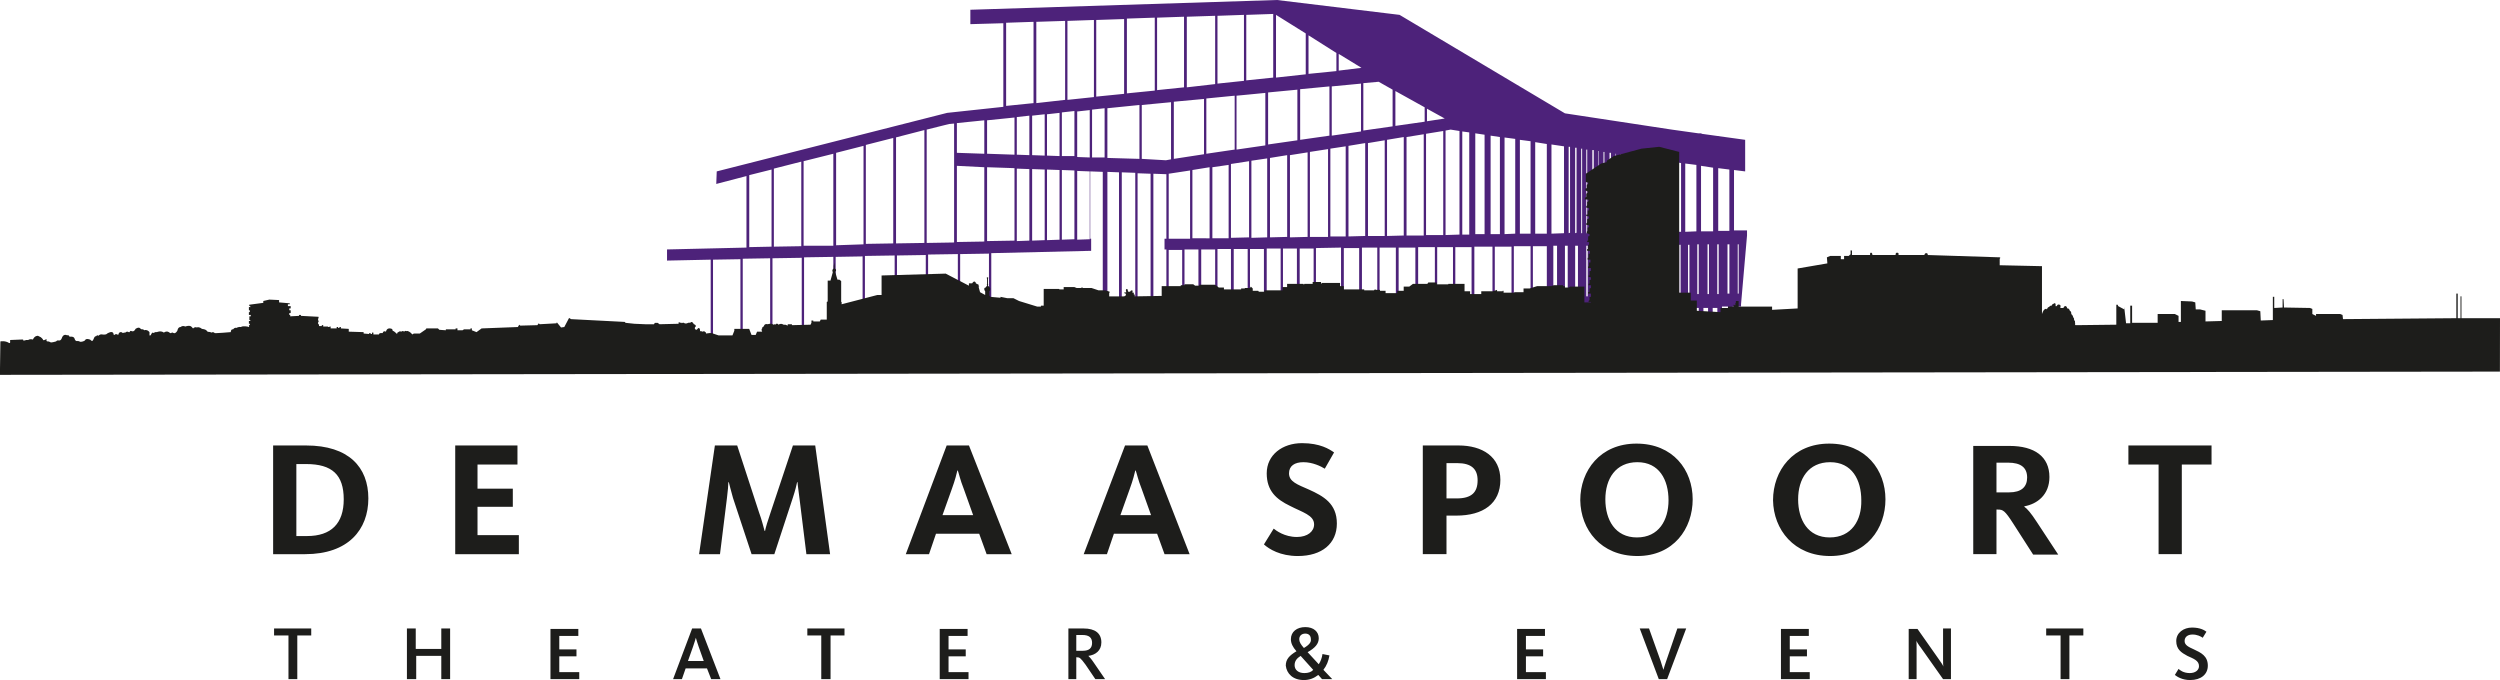
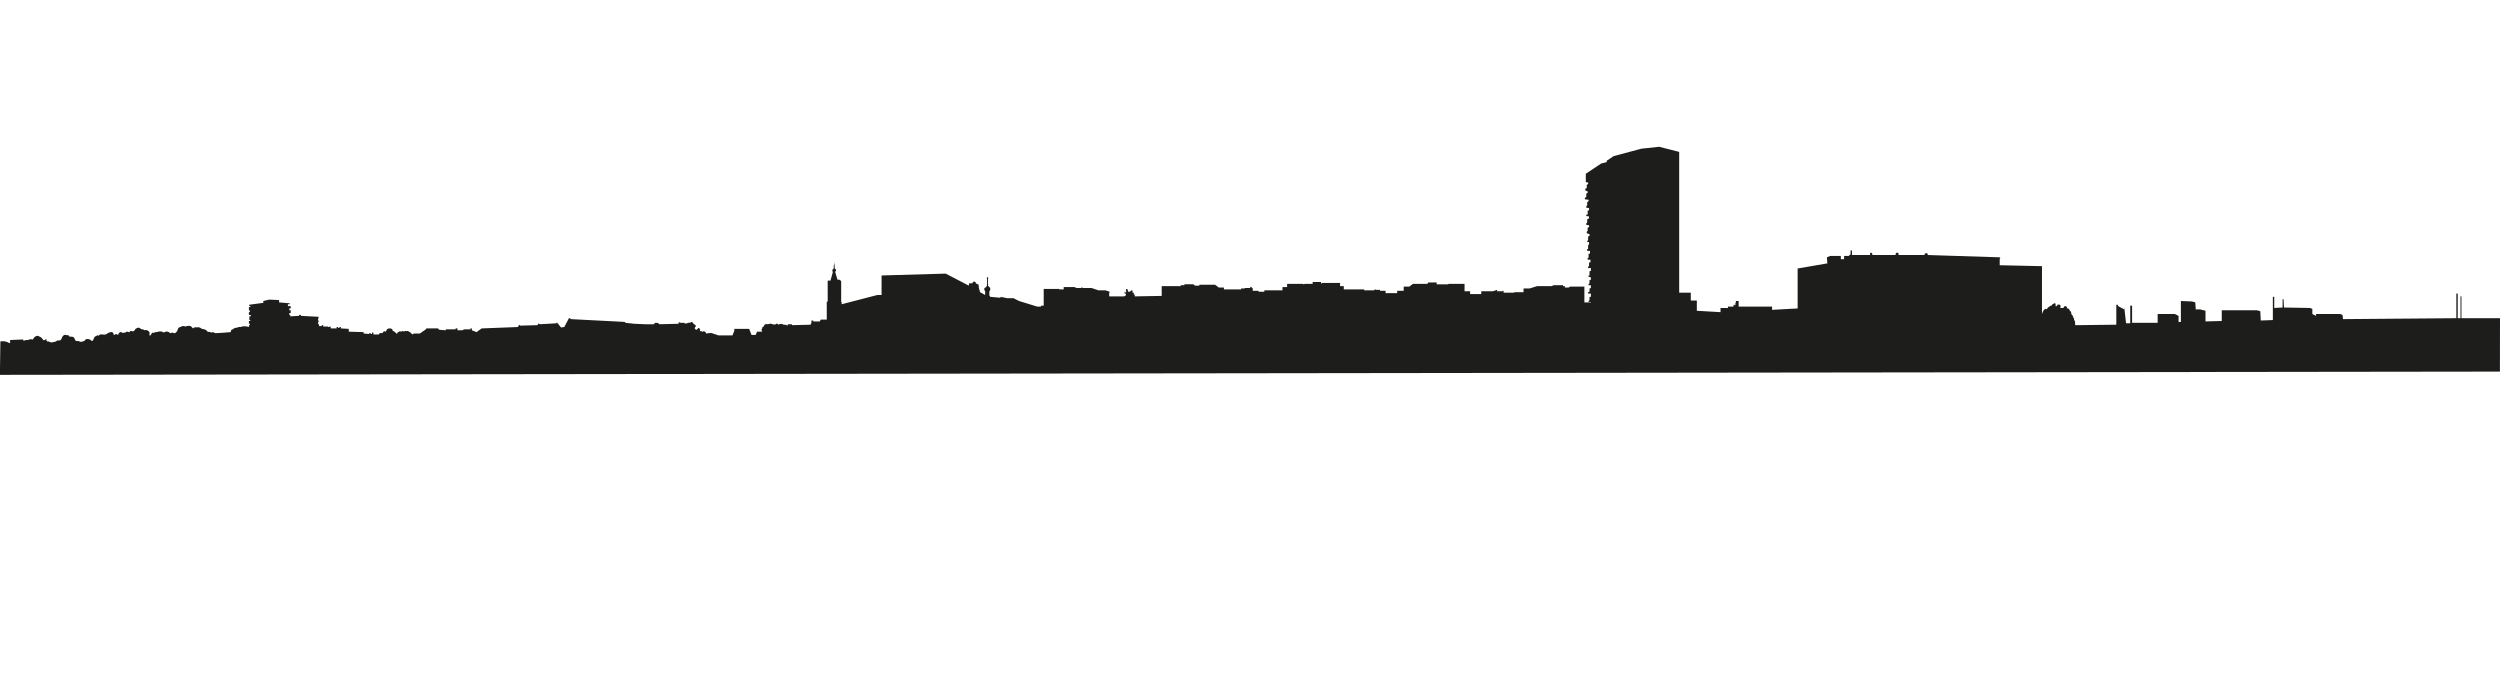
<svg xmlns="http://www.w3.org/2000/svg" enable-background="new 0 0 538.2 146.4" height="146.4" viewBox="0 0 538.2 146.4" width="538.2">
-   <path d="m374.3 63.2h-.2v-10.6h.2zm-135.9-26.2 2.5.1v28.3h-2.5zm-3.3-3.1v-10.3l2.7-.3v10.6zm-.5 17.6-2.7.1v-14.8l2.7.1zm-73.3-13.8 4.8-1.2v16.6l-4.8.1zm31.5-8.1 6.2-1.6v24.3l-6.1.1v-22.8zm-6.4 1.6 5.9-1.5v22.7l-5.9.1zm-13.9 21.8-5.9.1v-16.8l5.9-1.5zm.5-.1v-18.2l6.4-1.6v19.8zm7-.1v-19.9l5.9-1.5v21.2zm24.3-26.1 1.1-.1v6.4 2.8 16.4l-5.9.1v-24.4zm12.3-21.8 5.9-.2v17.5l-5.9.6zm64.5 2.3v8.8l-6.4.7v-13.5zm91.2 42.5h-2.4v-13.5l2.4.3zm-.4 2.9h.4v10.6h-.4zm-2.2 0h.3v10.7h-.3zm-2.1 10.7v-10.7h.3v10.7zm-2.2 0v-10.7h.3v10.7zm-2-10.6h.3v10.7h-.3zm-1.9 10.7v-10.7h.3v10.7zm-2.4-10.7h.3v10.7h-.3zm-1.9 0h.5v10.7h-.5zm-2.6.1h.6v10.8h-.6zm-2 0h.6v10.8h-.6zm-2.2 0h.4v10.8h-.4zm-2.1 0h.4v10.8h-.4zm-2.3 0h.4v10.8h-.4zm-2.3.1h.5v10.8h-.5zm-2.2 0h.3v10.9h-.3zm-2.4 0h.6v10.9h-.6zm-2.2 0h.6v10.9h-.6zm-2.5 0h.8v10.9h-.8zm-4.4.1h3v10.9h-3zm-4.1 0h3.6v10.9l-3.6.1zm-4.1.1h3.6v11l-3.6.1zm-8.5.1h3.5v11l-3.5.1zm-3.9 0h3.4v11l-3.4.1zm-4.1 0h3.6v11.1l-3.6.1zm-4.2.1h3.6v11.1l-3.6.1zm-4.1 0h3.5v11.1l-3.5.1zm-3.8 0h3.3v11.2l-3.3.1zm-3.9.1h3.3v11.2l-3.3.1zm-6 0 5.4-.1v11.2l-5.4.1zm-3.5.1h3v11.2h-3zm-3.6 0h3v11.3h-3zm-3.5 0h3v11.3h-3zm-3.6.1h3v11.3h-3zm-3.5 0h3v11.3h-3zm-7 .1h3v11.3h-3zm-3.6 0h3v11.4h-3zm-3.4.1h2.9v11.4h-2.9zm-3.3-16.4 2.8.1v13.9h-.4v2.3h.4v11.5h-2.8zm-3.4-.1 2.8.1v27.9h-2.8zm-.5-.1v28.1h-2.9v-28.2zm.9-14.6v11.6l-6.9-.2v-10.7zm3.3-3.1-6 .6v-16.1l6-.2zm6.3-.7-5.8.6v-15.6l5.8-.2zm6.7-.7-6.1.7v-15.2l6.1-.2zm6.2-.7-5.7.6v-14.6l5.7-.2zm6.3-.7-5.8.6v-14.1l5.8-.2zm5.2 13.5-6.3.9v-11.2l6.3-.6zm6.9-11.6v10.6l-6.3.9v-10.9zm1.5-3.3-6 .6v-8.3l6 3.8zm.5-.1v-3.6l4.9 3zm74.6 34.7v-14.7l2.4.3v14.3zm-3 0v-15.1l2.1.3v14.8zm-2.5-15.5h.2v15.5h-.2zm-2.3-.3h.1v15.9h-.1zm-2.5 15.9v-16.3h.3v16.3zm-8.4-17.5h.1v17.6h-.1zm-2.6-.3h.2v18h-.2zm-2.4 18v-18.4h.3v18.3zm-5.1.1v-19.2l2.7.4v18.7zm-3.5-19.7 2.5.4v19.3h-2.5zm-3.3-.5 2.3.3v19.9h-2.3zm-9.6-1.4 2 .3v21.4h-2zm-2.8-.4 1.5.2v22h-1.5zm-15-1.1-6.3.9v-10.2l3.3-.3 3 1.7zm7.4-1.1v-2.7l3.8 2.1h.1zm30.5 24.1v-18.6h.3v18.5zm2.7 0v-18.2h.2v18.2zm2.4-.1v-17.8h.3v17.7zm8.5-.1v-16.4h.2v16.4zm-1.2 0v-16.6h.2v16.6zm-1.2-16.8h.1v16.8h-.1zm-1.1 16.9v-17h.1zm-1.3-17.2h.3v17.2h-.3zm-1.3 17.2v-17.4h.2v17.4zm8.6-.1v-16.1h.2v16zm2.3-.1v-15.6h.2v15.7zm2.4 0v-15.3h.2v15.3zm-51.8-26.8v3.1l-6.3.9v-7.5zm-13.7-5.1v10.3l-6.3.9v-10.6zm-24.7 2.4 4.1-.4v11.3l-6.2.9v-11.6zm-2.5.2v11.6l-6.1.9v-11.9zm-6.6.7v11.9l-6.5 1v-12.3zm-13.4 12.9v-11.6l6.3-.6v12.3l-1.1.2zm5.8 17.2v-14l4.6-.7v14.7zm5.1-.1v-14.7l3.7-.6v15.3zm4.3 0v-15.3l3.5-.5v15.8zm4-.1v-15.9l3.9-.6v16.4zm4.4 0v-16.6l3.4-.5v17zm4-.1v-17.1l3.7-.6v17.6zm4.3 0v-17.7l3.8-.6v18.2zm4.3-.1v-18.3l3.9-.6v18.9zm4.4-.1v-18.9l3.3-.5v19.4zm3.9 0v-19.5l3.6-.6v20zm4.2-.1v-20l3.6-.6v20.6zm4.1 0v-20.7l3.6-.6v21.2zm4.2-.1v-21.2l3.7-.6v21.8zm4.2-.1v-21.8l3.7-.6v22.4zm4.2 0v-22.5l1.1-.2 1.9.3v22.3zm9.7-.2v-21.2l2 .3v20.9zm3 0v-20.8l2.3.3v20.4zm42.3-.6v-14.1l2.6.4v13.7zm-130.2-45.5 6-.2v16.1l-6 .6zm-6.2 17.2v-17l5.7-.2v16.6zm2.1 2.5 2.7-.3v10.2l-2.7-.1zm-3.3 9.6v-9.4l2.7-.3v9.7zm0 3 2.7.1v14.8l-2.7.1zm-3.2-.1 2.7.1v15l-2.7.1zm-3.2-.1 2.7.1v15.2l-2.7.1zm-3.3-.1 2.7.1v15.4l-2.7.1zm-6.4-.3 5.9.2v15.6l-5.9.1zm-.6 0v16l-5.9.1v-16.4zm0-2.9-5.9-.2v-6.4l5.9-.6zm6.5.2-5.9-.2v-7.2l5.9-.6zm3.2.1-2.7-.1v-8.1l2.7-.3zm3.3-8.8v8.9l-2.7-.1v-8.5zm3.2-.3v9.3l-2.7-.1v-8.9zm-5-2.1v-17.5l6.2-.2v17zm39 42.8v-11.4h2.9v11.4zm55.3-.9v-11h3.9v11zm58.7-13.4v-1.1h-2.8v-13l2.4.3v-4.2-2.6l-9.4-1.3v-.1h-.7l-5.7-.8-23-3.5-35.6-21.2-26.4-3.2-66 2.1v3.1l7.1-.2v18l-12.1 1.3-49.6 12.6-.1 2.7 6.5-1.7v15.4l-17.1.4v2.4l9.4-.2v21.1h.5v-21.1l5.9-.1v21.2h.5v-21.3l5.9-.1v21.4h.5v-21.4l6.3-.1v21.5h.5v-21.6l6.3-.1v21h.5v-21l5.8-.1v21.1h.5v-21.2l6.4-.1v21.3h.5v-21.3l6.2-.1v21.4h.5v-21.5l6.4-.1v21.6h.5v-21.6l6.2-.1v21.6h.5v-21.7l21.5-.5v-2.6h-.2v-14.5l2.7.1v28.4l-10.5.2v2.2h3.4v8.5h.5v-8.5h3.2v8.6h.5v-8.6h3.1v8.6h.5v-8.6h3.1v8.7h.5v-8.7h3.1v8.7h.5v-8.7h2.8v8.8h.5v-8.8l7.3-.1v9.1h.5v-9.1l7.4-.1v9.2h.5v-9.2l7-.1v9.2h.5v-9.2l8.1-.1v9.1h.5v-9.2l7.3-.1v9.2h.5v-9.3l7.5-.1v9.3h.5v-9.3l7.5-.1v9.4h.5v-9.4l7.6-.1v9.4h.5v-9.4l7.7-.1v9.3h.5v-9.4l7.7-.1v9.7h.5v-9.8h3.2v9.8h1.6v-9.8h2.9v9.8h1.6v-9.9h2.9v9.7h1.6v-9.7h2.9v9.7h1.6v-9.7h2.4v9.5h2.1v-9.5h2.6v9.6h1.9v-9.6h2.1v9.4h3.4v-9.4h2.2v9.5h1v-9.5h1v9.5h1v-9.5h1v9.5h1v-9.5h1v9.5h1v-9.8h1.3v9.6h1v-9.6h1.8v-.5z" fill="#4d227a" />
  <g fill="#1d1d1b">
    <path d="m538.2 68.5h-8.3v-4.7h-.2v4.7h-.6v-5.3h-.3v5.3l-24.4.2-.1-.9-.5-.2h-5.2v.4l-.8-.4v-1.1l-.5-.2-5.6-.1-.1-1.8h-.2v1.8l-1.8.1v-2.4h-.3v5l-2.6.1-.1-2-.7-.2h-7.6v2.3l-3.5.1v-2.3l-1.2-.3h-.9l-.1-1.5-.7-.2-2.4-.1v4.5h-.5v-1.3l-.8-.4h-3.7v1.9h-5.5v-3.7h-.4v3.8h-.9l-.4-3.5v.5l-1.3-.7-.1-.3h-.3v4.3l-8.4.1h-.4l-.1-.2s.1-.2 0-.4c.1-.3-.2-.5-.2-.5s.1-.4-.2-.6c0-.4-.4-.7-.4-.7s.1-.5-.3-.7c-.1-.4-.4-.6-.6-.5 0-.1 0-.4-.3-.5s-.4.3-.4.3l-.2.1h-.4l-.2-.1s.3-.4-.1-.6c-.5-.2-.6.3-.6.3h-.3s.1-.2 0-.5-.4 0-.4 0-.3 0-.4.4c-.3-.1-.6.3-.6.3s-.3 0-.3.3c-.1 0-.3.2-.3.2s-.2-.3-.4.1c-.2 0-.5.9-.5.9v-10.3l-9.1-.2v-1.4l.1-.1v-.2l-15.6-.5s.1-.4-.3-.4-.4.4-.4.4h-5.6s.2-.5-.3-.5c-.4 0-.3.5-.3.5h-5s0-.5-.3-.5-.2.5-.2.5h-3.9v-.8s.1-.2-.2-.2c-.2 0-.1.2-.1.2v.7h-.1l-.3.3h-1v.7h-.7v-.7h-2.3l-.7.3.1 1.3-6.4 1.1v8.6l-5.5.3v-.7h-5.5-1.7v-1.2h-.6v.4h-.1v.5h-.2v-.1h-.2v.4h-1.1-.1v.3h-1.6v.9l-5.1-.3v-2.2h-1.3v-1.7h-2.5v-30.3l-4.3-1.1-3.8.4-6 1.6-1.5 1v.3l-1.2.3-3.3 2.2v1.8l.5.1v.3l-.3.2v.7l-.3.1v.4l.5.2v.3l-.3.2v.7l-.3.2v.3l.8.1v.3l-.3.2v.7l-.2.2v.3l.6.1v.5h-.3v.9h-.3v.3l.6.1v.4l-.4.2v.7l-.2.2v.3l.6.1v.4l-.3.1v.7l-.2.2v.3l.6.2v.4l-.3.1v.9h-.2v.3h.4v.5l-.2.2v.8h-.2v.4h.6v.6h-.3v.9h-.2v.4h.6v.6h-.3v.8l-.2.1v.3h.6v.6l-.3.1v.9h-.2v.3l.5.1v.5l-.3.1v.7l-.2.1v.3h.5v.6l-.3.1v.7l-.3.1v.3h.6v.7h-.3v.7l-.2.2v.2h.5v.1h-1.4v-3.4h-3.1l-.3.2h-.8v-.3h-.4v-.2h-2l-.5.2h-3.1l-1.6.5h-1.3v.8h-2v.1h-2.3v-.4h-.2v.1h-1.2v-.3l-.9.3h-2.5v.6h-2.4v-.6h-1.2v-1.6h-3.5v.1h-2.5v-.4h-1.8l-.2.3h-3.1l-.8.6h-1.2v.9h-1.4v.5h-2.5v-.5h-1.2v-.2h-1v-.2l-.3.3h-2.1v-.2h-4.4v-.7h-.8v-.7h-3.4-.6v.2h-.1v-.4h-1.8v.4h-1.8v.1h-.2v-.1h-3.5v.7h-1v.7h-3.9v.3h-1.2l-.1-.2h-1.2v-.5l-.4-.4-.2.3h-1.1v.1h-.8v.2h-3.7v-.4h-1.1l-.8-.6h-3.4v.2h-.9l-.4-.3h-1.9v.2h-.8v.2h-.4-.2-3.5v2.1l-5.8.1v-.4h-.2v-.4h-.3v-.2s.2-.2-.1-.3c-.3 0-.4.3-.4.3h-.4l-.1-.2s.1-.3-.2-.4c-.4.1-.1.7-.1.7l-.5.1v.1s.4 0 .4.3c0 .4-.5.4-.5.4h-3.1v-.8h.1v-.2l-.9-.3h-1.5l-1.5-.5h-1.9v-.1h-.3v.1h-1l-.5-.2h-2.3v.5h-.9l-.1-.1h-3.3v3.6h-.6v.2h-.8l-3.9-1.2-1.2-.6h-1.3l-1.5-.3v.2l-2.2-.2-.2-.3s0-.6 0-.9c.2-.1.2-.5.2-.5s0-.3-.2-.4c-.1-.1-.3-.3-.3-.3s0-.1 0-.1c.1-.1 0-.3 0-.3v-1.1s.2-.3-.1-.3-.1.3-.1.3v1.2c-.1 0 0 .2 0 .2v.1l-.3.4s-.3 0-.3.3.2.5.2.5v.8l-1.1-.6-.3-1.1h.1v-.1h-.1v-.4l-.6-.3s0-.3-.3-.4c-.3 0-.5.4-.5.4h-.7v.5l-5-2.6-13.8.4v4.2h-.9l-7.7 2v-.5h-.1v-4.5l-.4-.3h-.4l-.5-1.7s.2-.1.2-.3c0-.3-.3-.4-.3-.4v-.5l-.1-.8-.1.8v.5s-.3.2-.3.4.1.4.1.4l-.5 1.8h-.6v4.5l-.2.1v3.8h-1.3l-.2.4h-1.4v-.2h-.4v.5l-.2.4-4 .1v-.2h-.9v.3l-.5-.2h-.3-.1s-.5-.4-1.1 0c-.3-.5-.7 0-.7 0s-.1-.2-.4 0c-.4-.4-1.2-.1-1.2-.1s-.6-.2-.8.3-.4.1-.4.6c-.3.2 0 .7 0 .7h-1.1l-.3.7h-.9l-.5-1.3h-3.2v.4l-.4 1h-.8-1-1.2l-1.5-.5h-.4l-.8.1v-.2l-.4-.3-.4.1-.2-.1h-.3s.1-.3-.1-.6-.5.2-.5.2-.1.2-.4 0c-.2-.2-.1-.5.1-.6.1-.4-.4-.5-.4-.5l-.2-.3s-.3-.4-.6 0c-.3-.1-.4 0-.7.1-.2.1-.5 0-.5 0s-.3-.3-.6 0c0-.2-.3-.1-.3-.1l-.1-.1h-.3v.3l-4.1.1-.4-.3h-.6l-.2.3h-.6-1.3l-2.3-.1-1.9-.2-.2-.2-11.6-.6-.2-.2h-.2l-1 1.9-.7.1-.9-1.1-.1.2-3.6.2-.2-.2-.3.4-3.7.1-.2-.2-.3.5-7.8.3-1.1.8-1-.4v-.4h-.3v.2h-1.4l-.3.2h-1.1v-.4h-.4v.2h-2.1v.2l-1.4-.1-.3-.3h-2.5l-.1.2-1.3.9h-1.3l-.3.2-.4-.4s-.6-.5-.9-.3c-.2-.2-.5.1-.5.1s-.2-.3-.6 0c-.4-.2-.6.1-.6.1s-.3 0-.3.4c-.2-.2-.7-.6-.7-.6s-.3 0-.3-.3-.6-.3-.6-.3-.6-.1-.8.7c-.6-.3-.7.3-.7.3s0 0-.4 0-.4.3-.4.3h-1.2v-.4h-.3v.3h-.3v-.2h-.3v.2l-1.2-.1v-.3l-3.2-.1v-.6l-1.7-.1v-.3h-.3v.2h-.3v-.2h-.3v.3h-1.3v-.4h-.2l-.1.1h-.2l-.1-.1h-1v-.3h-.3v.2h-.6v-.3l-.2-.2v-.3l.1-.1v-.3h-.1v-.4l.1-.1v-.3l-3.8-.2v-.2h-.4v.2l-1.9.1v-.3h-.2v-.4h.3v-.6h-.3v-.4h.3v-.5h-.6v-.4h.4v-.2l-2.3-.2v-.5l-2.1-.1-1.3.3v.4l-3 .4-.1.1.2.2.1.1.1.1h-.4v.7h.2v.4h-.2v.6h.4v.3h-.3v.8h.2v.2h-.3v.6h.2v.3h-.2s.1.5 0 .4c-.2-.1-1.3-.3-1.7 0-.5-.1-1 .2-1 .2s-.3-.2-.7.3c-.5-.1-.5.6-.5.6s-3.4.3-3.5.2c0-.1-.3-.3-.7-.1-.2-.2-.6-.1-.8-.2-.3-.4-.5-.5-1.2-.6-.5-.4-.9-.4-1.1-.3-.5-.2-.8.2-.8.2s.1.2-.3-.3-1.4-.1-1.4-.1-.5-.3-1 .1c-.6 0-.7.8-.7.8s-.4.7-.8.5-.4-.1-.5 0c-.2.1-.4-.1-.4-.1s-.5-.5-1.2 0c-.7-.5-1.5-.1-1.5-.1s-.4-.1-.7.2c-.3-.3-.5.2-.6.4s-.3.1-.3.1 0-.3 0-.5c.1-.2-.2-.4-.2-.4s-.4-.4-.9-.2c-.3-.3-.6-.2-.6-.2s-.2-.1-.3-.2c-.3-.4-1 .1-1 .1s-.3.7-.8.5c-.4-.2-.4.1-.5.2s-.3-.1-.5-.1-.4.2-.4.2h-.2l-.4.1s0-.2-.4-.2c-.5 0-.5.8-.6.6s-.6-.2-.6-.1-.3.1-.3.1 0-.2-.1-.4c-.3-.5-1.1 0-1.3.1-.1.2-.6.3-1.1.2s-.8.3-.8.3-.2-.3-.5.1c-.4-.1-.5.7-.7.9-.1.2-.4 0-.4 0s0-.2-.6-.3-.7.3-.7.3l-.4.2-.5.1-.6-.2s-.5.2-.7-.4c-.1-.7-1.1-.5-1.1-.5s-.2-.5-.5-.3c-.8-.4-1.1.4-1.1.4s-.2.8-.7.7c-.4-.1-.6.2-.6.2s-1 .3-1.2.2c-.1-.1-.5-.2-.5-.2h-.2l-.2-.1s.1-.3.1-.3c-.2-.1-.5.1-.5.1s-.2.1-.3 0c0-.2-.5-.6-.5-.6l-.6-.3s-.7-.1-1.1.8c-.7-.2-1 .1-1 .1h-.6v.1h-.5v-.2h-.4l-2.4.1v.5s0 .3-.3.1c-.8-.5-1.8-.3-1.8-.3l-.1 7.2 538.2-.7z" />
-     <path d="m471.5 146.4c2.3 0 3.8-1.2 3.8-3.1 0-2.1-1.5-2.8-3-3.5-1.1-.5-2-.9-2-1.8s.7-1.4 1.7-1.4 1.8.4 2.2.7l.8-1.3c-.4-.3-1.3-.9-3.1-.9s-3.4 1.1-3.4 2.9 1.1 2.5 2.4 3.2c1.3.6 2.5 1 2.5 2.2 0 .8-.7 1.5-2 1.5-1.4 0-2.2-.7-2.4-.9l-.8 1.3c.5.4 1.6 1.1 3.3 1.1m-27.9-.2h1.9v-9.4h3v-1.5h-8v1.5h3.1zm-32.7 0h1.7v-7c0-.6 0-1.2-.1-1.3.2.3.5.9 1 1.5l4.8 6.8h1.7v-10.9h-1.7v6.6c0 .8 0 1.4.1 1.6-.1-.2-.5-.9-1.1-1.7l-4.5-6.4h-1.9zm-27.4 0h6.1v-1.5h-4.3v-3.4h3.7v-1.5h-3.7v-2.9h4.1v-1.5h-6v10.8zm-26.4 0h1.8l4.1-10.9h-1.9l-2.4 7c-.3.8-.5 1.6-.6 1.9-.1-.2-.3-1-.6-1.9l-2.5-7h-2zm-30.4 0h6.1v-1.5h-4.3v-3.4h3.7v-1.5h-3.7v-2.9h4.1v-1.5h-6v10.8zm-45.9-1.3c-1.3 0-2.1-.7-2.1-1.7 0-.9.5-1.5 1.3-2l2.7 3c-.4.5-1.1.7-1.9.7m-.1-5.4c-.7-.8-1-1.3-1-1.9 0-.7.5-1.2 1.3-1.2s1.2.5 1.2 1.2c.1.6-.3 1.2-1.5 1.9m0 6.9c1.2 0 2.2-.4 3.1-1.1l.8.9h2.2l-1.9-2c.7-.9 1.1-1.9 1.3-3.1l-1.5-.3c-.1.8-.4 1.6-.8 2.2l-2.4-2.6c1.6-.9 2.4-1.8 2.4-3 0-1.4-1.1-2.4-2.9-2.4s-3.1 1-3.1 2.6c0 .9.4 1.7 1.2 2.6-1.5.9-2.3 1.7-2.3 3.1.2 1.7 1.5 3.1 3.9 3.1m-49-6.4v-3.3h1.3c1.5 0 2.1.6 2.1 1.7s-.6 1.7-2 1.7h-1.4zm-1.9 6.2h1.9v-4.7h.1c.6 0 .8.1 1.9 1.6l2.1 3.1h2.1l-2.4-3.5c-.6-.9-1-1.3-1.2-1.5 1.5-.2 2.8-1.1 2.8-2.9 0-2-1.4-3-3.8-3h-3.3v10.9zm-27.4 0h6.1v-1.5h-4.3v-3.4h3.7v-1.5h-3.7v-2.9h4.1v-1.5h-6v10.8zm-25.5 0h1.9v-9.4h3v-1.5h-8v1.5h3v9.4zm-32 0h1.9l.8-2.3h4.6l.9 2.3h2l-4.2-10.9h-1.9zm3.2-3.9 1.1-3.1c.3-.9.5-1.5.6-1.9.1.4.3 1 .6 1.9l1.1 3.1zm-29.5 3.9h6.1v-1.5h-4.3v-3.4h3.7v-1.5h-3.7v-2.9h4.1v-1.5h-6v10.8zm-30.9 0h1.9v-5h5.4v5h1.9v-10.9h-1.9v4.4h-5.5v-4.4h-1.9v10.9zm-25.6 0h1.9v-9.4h3v-1.5h-8v1.5h3.1z" />
-     <path d="m464.7 119.3h5v-19.3h6.4v-4.1h-17.9v4.1h6.5zm-34.9-13.2v-6.5h2.5c2.8 0 4.1 1.1 4.1 3.2 0 2-1.2 3.2-3.9 3.2h-2.7zm-5 13.2h5v-9.6h.3c1.1 0 1.5.2 3.3 3l4.3 6.7h5.4l-4.6-7c-1.3-2-2.1-2.9-2.7-3.3v-.1c2.8-.5 5.4-2.5 5.4-6.3 0-4.4-3.2-6.7-8.6-6.7h-7.8zm-30.9-3.6c-4.7 0-6.8-3.8-6.8-8.2s2.2-8 6.9-8 6.7 3.8 6.7 8.2c.1 4.3-2.1 8-6.8 8m.1 4c7.8 0 11.9-5.9 11.9-12.2s-4.2-12-12.1-12c-7.8 0-12.1 5.8-12.1 12.2.1 6.3 4.5 12 12.3 12m-41.6-4c-4.7 0-6.8-3.8-6.8-8.2s2.2-8 6.9-8 6.7 3.8 6.7 8.2c0 4.3-2.1 8-6.8 8m.1 4c7.8 0 11.9-5.9 11.9-12.2s-4.2-12-12.1-12c-7.8 0-12.1 5.8-12.1 12.2.1 6.3 4.4 12 12.3 12m-41.1-12.5v-7.5h2.3c3.1 0 4.4 1.3 4.4 3.7 0 2.6-1.3 3.9-4.5 3.9h-2.2zm-5 12.1h5v-8.3h2.1c5.8 0 9.5-2.6 9.5-7.7 0-5-3.9-7.4-9-7.4h-7.7v23.4zm-27 .4c5.2 0 8.4-2.7 8.4-7s-2.9-5.9-6-7.3c-2.5-1.1-4.3-1.7-4.3-3.5 0-1.6 1.2-2.4 3.1-2.4 2 0 3.8.9 4.6 1.4l2-3.5c-1-.7-3-2-6.9-2-4.2 0-7.6 2.5-7.6 6.5 0 3.8 2.1 5.6 5 7 2.7 1.4 5.2 2 5.2 4 0 1.5-1.4 2.7-3.7 2.7-2.7 0-4.5-1.4-5-1.8l-2.1 3.4c1.1 1 3.5 2.5 7.3 2.5m-46.1-.4h5l1.5-4.4h9.3l1.6 4.4h5.4l-9.1-23.4h-4.8zm7.9-8.4 2-5.6c.7-1.9 1.1-3.5 1.2-4h.1c.2.5.5 2 1.3 4l2 5.6zm-46.2 8.4h5l1.5-4.4h9.3l1.6 4.4h5.4l-9.2-23.4h-4.8zm7.9-8.4 2-5.6c.7-1.9 1.1-3.5 1.2-4h.1c.2.5.5 2 1.3 4l2 5.6zm-52.4 8.4h4.5l1.5-12.1c.2-1.5.3-2.9.3-3.4h.1c.1.5.5 1.9.9 3.4l4 12.1h4.9l4-12.2c.5-1.5.8-2.8.9-3.3h.1c0 .5.2 1.7.4 3.4l1.5 12.1h5.1l-3.2-23.4h-4.8l-4.8 14.4c-.6 1.7-1.1 3.4-1.2 4h-.1c-.2-.7-.6-2.4-1.2-4l-4.7-14.4h-4.8zm-52.5 0h13.7v-4.1h-8.9v-6.1h7.6v-3.9h-7.6v-5.2h8.6v-4.1h-13.4zm-34.2-4v-15.4h2.1c5.6 0 8.1 2.3 8.1 7.6 0 5.2-2.7 7.9-7.9 7.9h-2.3zm-5 4h6.9c9.3 0 13.6-5.3 13.6-12s-4.2-11.4-13.4-11.4h-7.1z" />
  </g>
</svg>